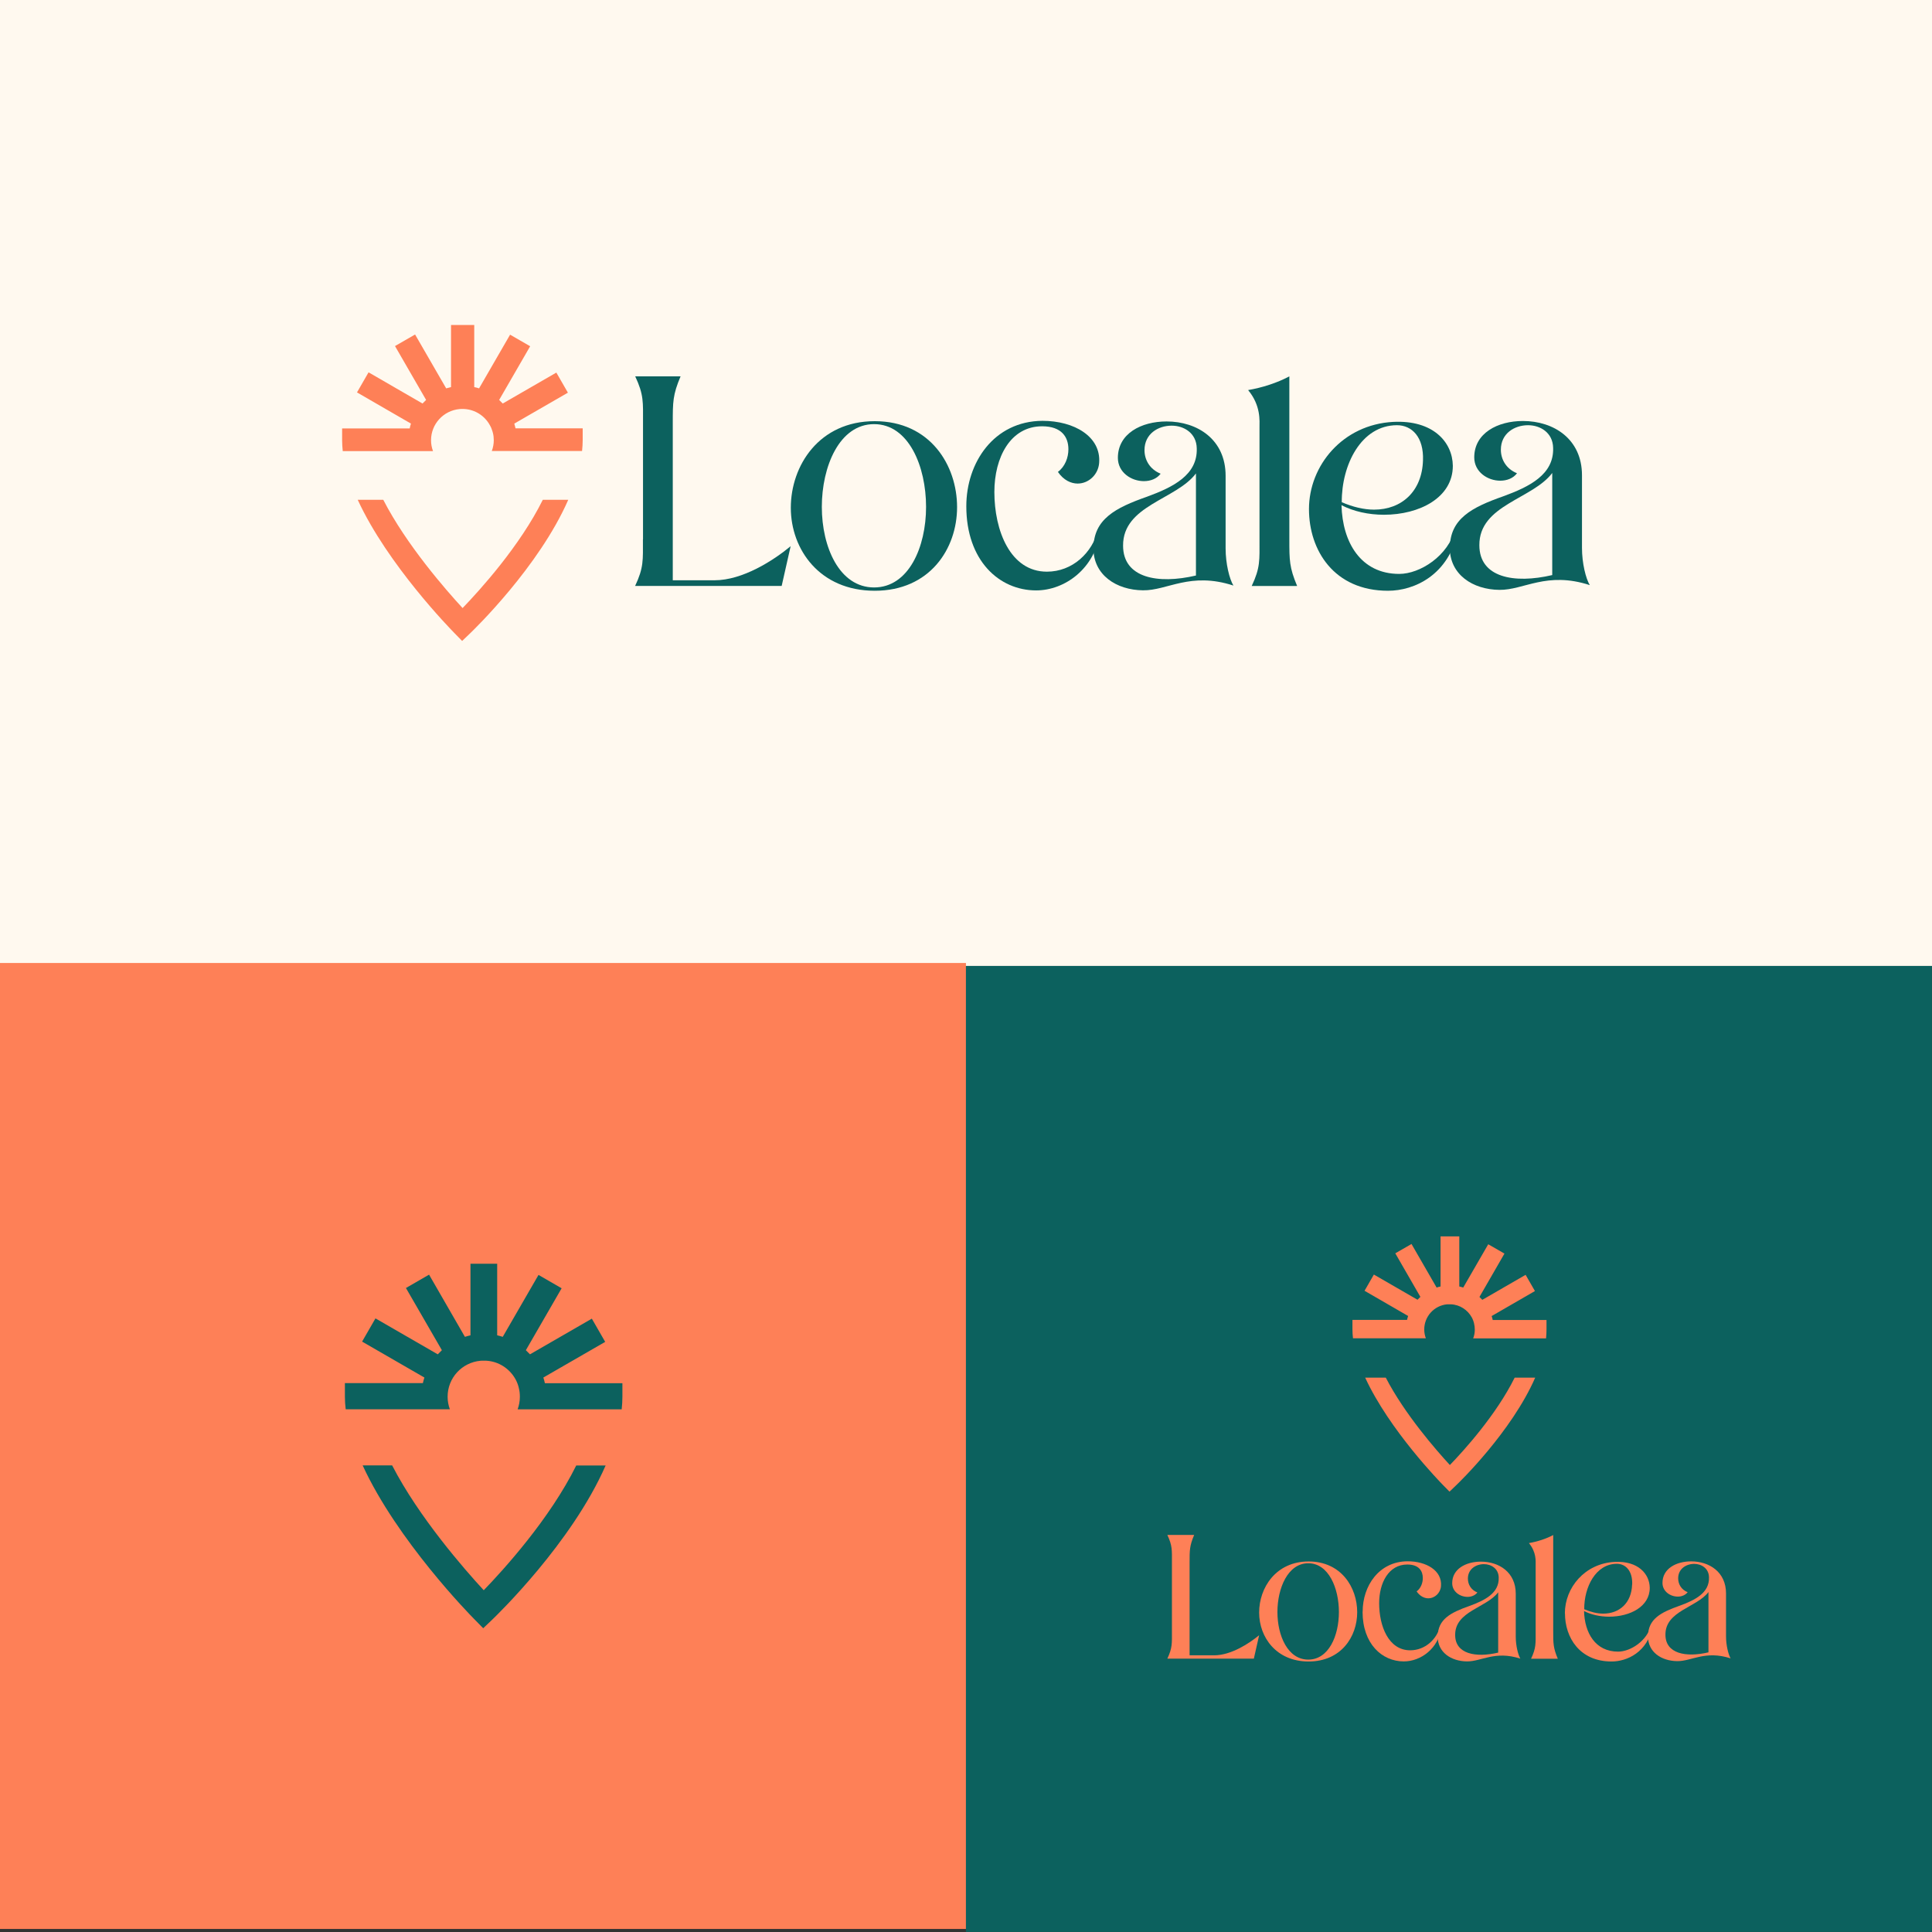
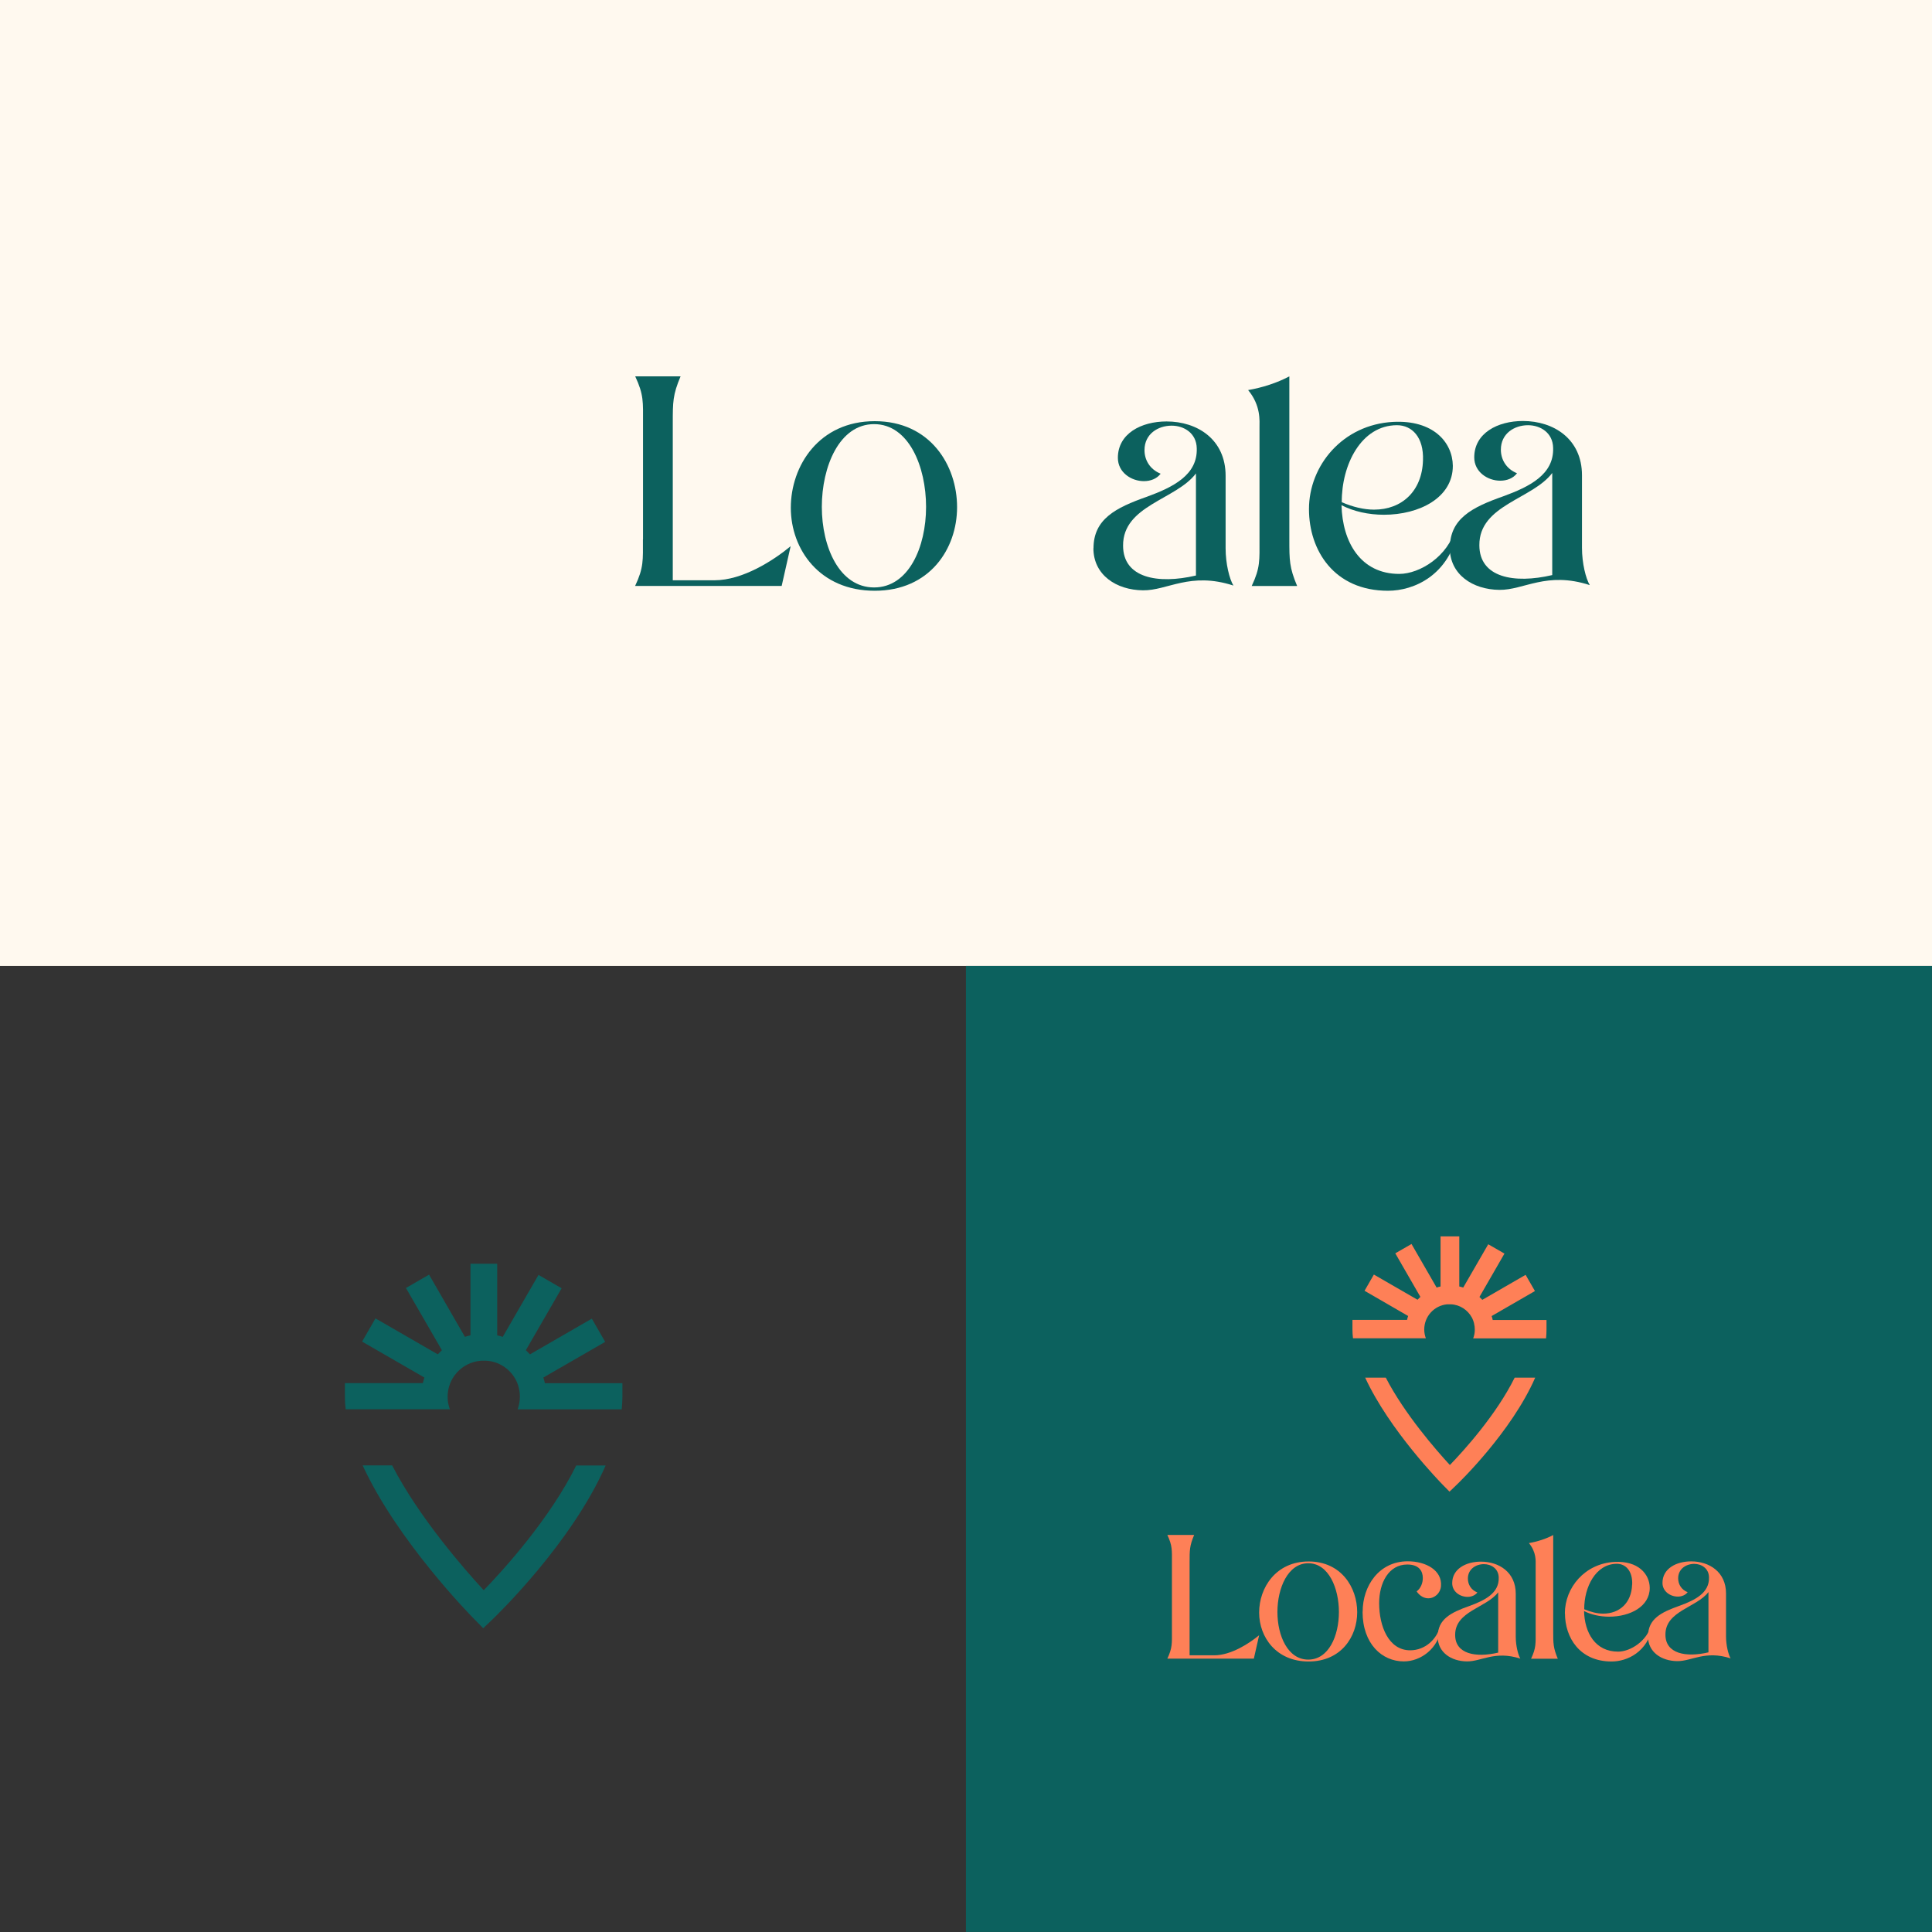
<svg xmlns="http://www.w3.org/2000/svg" id="Vrstva_2" data-name="Vrstva 2" viewBox="0 0 215.55 215.55">
  <rect x="0" y="0" width="215.55" height="215.55" fill="#333333" stroke="none" />
  <defs>
    <style>
      .cls-1 {
        fill: #fe8057;
      }

      .cls-2 {
        fill: #0c615e;
      }

      .cls-3 {
        fill: #fff9ef;
      }
    </style>
  </defs>
  <g id="Vrstva_1-2" data-name="Vrstva 1">
    <rect class="cls-3" width="215.55" height="107.77" />
-     <rect class="cls-1" y="107.44" width="107.77" height="107.77" />
    <rect class="cls-2" x="107.77" y="107.77" width="107.77" height="107.77" />
    <g>
      <path class="cls-1" d="M166.54,147.27c-.03-.15-.07-.29-.12-.44l4.83-2.79-1.04-1.81-4.83,2.79c-.1-.11-.21-.22-.32-.32l2.79-4.84-1.81-1.04-2.79,4.83c-.14-.05-.29-.08-.44-.12v-5.59h-2.09v5.59c-.15.03-.29.07-.44.12l-2.8-4.86-1.81,1.04,2.8,4.86c-.11.1-.22.21-.32.32l-4.87-2.81-1.04,1.81,4.86,2.81c-.05.14-.08.29-.12.44h-6.09v1.06c0,.32.02.65.06.99h8.13c-.11-.3-.18-.63-.18-.98,0-1.47,1.12-2.68,2.56-2.81.05,0,.09,0,.14,0,.04,0,.08,0,.13,0,.05,0,.1,0,.14,0,1.01.04,1.88.63,2.34,1.47.02.04.04.08.06.12.04.08.07.16.1.24.02.04.03.09.04.13.01.03.02.07.03.1,0,.03.02.06.02.09.05.21.08.44.08.67,0,.34-.06.67-.18.98h8.13c.03-.33.05-.66.05-.99v-1.06h-6.04ZM161.76,163.45c-1.52-1.65-5.06-5.7-7.15-9.75h-2.3c2.7,5.86,8.38,11.67,8.69,11.99l.72.73.74-.71c.32-.3,6.17-5.95,8.82-12.01h-2.29c-2.06,4.16-5.68,8.15-7.23,9.75Z" />
      <g>
        <path class="cls-1" d="M130.75,181.99v-7.67c0-1.38.06-1.85-.51-3.07h2.99c-.51,1.22-.51,1.69-.51,3.07v10.36h2.75c1.85,0,3.87-1.3,5.01-2.24l-.59,2.61h-9.65c.57-1.22.51-1.69.51-3.07Z" />
        <path class="cls-1" d="M140.48,179.91c0-2.77,1.87-5.7,5.52-5.7s5.42,2.91,5.42,5.66-1.81,5.5-5.42,5.5-5.52-2.71-5.52-5.46ZM149.38,179.85c0-2.65-1.14-5.44-3.42-5.44s-3.44,2.79-3.44,5.44,1.16,5.31,3.44,5.31,3.42-2.65,3.42-5.31Z" />
        <path class="cls-1" d="M152.03,179.81c0-2.87,1.81-5.6,5.01-5.62,2.1,0,3.87,1.04,3.73,2.77-.06.77-.69,1.36-1.42,1.36-.43,0-.92-.22-1.3-.77.47-.35.69-.94.69-1.49,0-.79-.43-1.51-1.73-1.51-2.08,0-3.14,2.04-3.14,4.32,0,2.54,1.04,5.25,3.46,5.25,1.69,0,2.99-1.24,3.38-2.77l.12.18c-.33,2.4-2.32,3.83-4.21,3.83-2.44,0-4.6-1.97-4.6-5.54Z" />
        <path class="cls-1" d="M160.41,182.58c0-1.93,1.45-2.67,3.52-3.4,1.73-.63,3.34-1.43,3.28-3.18-.02-1-.85-1.49-1.65-1.49-.9,0-1.79.55-1.79,1.61,0,.63.33,1.26,1.06,1.55-.26.33-.67.49-1.1.49-.83,0-1.71-.57-1.71-1.53,0-1.59,1.53-2.4,3.2-2.4,2.02,0,3.89,1.18,3.89,3.58v4.78c0,1.02.26,2.02.51,2.46-2.85-.92-4.34.33-5.96.31-1.75-.02-3.26-1-3.26-2.77ZM167.15,177.65c-1.3,1.73-4.82,2.1-4.8,4.76,0,2.12,2.28,2.56,4.8,1.97v-6.72Z" />
        <path class="cls-1" d="M170.82,185.06c.57-1.22.51-1.69.51-3.07v-7.35c0-.45.1-1.45-.75-2.48.92-.16,1.91-.47,2.71-.9v10.73c0,1.38,0,1.85.51,3.07h-2.99Z" />
        <path class="cls-1" d="M174.59,180c0-2.87,2.22-5.56,5.54-5.74,2.63-.14,3.91,1.34,3.93,2.89,0,2.1-2.2,3.22-4.54,3.22-1,0-2-.22-2.79-.63.06,2.44,1.26,4.53,3.8,4.53,1.35,0,3.23-1.16,3.71-3.01l.18.13c-.61,2.97-2.91,3.98-4.62,3.98-3.55,0-5.2-2.66-5.2-5.38ZM182.1,176.79c.06-1.53-.73-2.32-1.71-2.32-2.36,0-3.66,2.61-3.64,5.07.73.31,1.45.49,2.12.49,1.83,0,3.16-1.22,3.22-3.24Z" />
        <path class="cls-1" d="M183.87,182.55c0-1.93,1.45-2.67,3.52-3.4,1.73-.63,3.34-1.43,3.28-3.18-.02-1-.85-1.49-1.65-1.49-.9,0-1.79.55-1.79,1.61,0,.63.33,1.26,1.06,1.55-.26.33-.67.49-1.1.49-.83,0-1.71-.57-1.71-1.53,0-1.59,1.53-2.4,3.2-2.4,2.02,0,3.89,1.18,3.89,3.58v4.78c0,1.02.26,2.02.51,2.46-2.85-.92-4.34.33-5.96.31-1.75-.02-3.26-1-3.26-2.77ZM190.61,177.62c-1.3,1.73-4.82,2.1-4.8,4.76,0,2.12,2.28,2.56,4.8,1.97v-6.72Z" />
      </g>
    </g>
    <g>
-       <path class="cls-1" d="M57.52,47.8c-.04-.18-.09-.36-.14-.54l5.98-3.45-1.29-2.24-5.98,3.45c-.13-.14-.26-.27-.4-.4l3.46-5.99-2.24-1.29-3.46,5.99c-.18-.06-.36-.11-.54-.14v-6.93h-2.59v6.93c-.18.04-.36.09-.54.14l-3.47-6.01-2.24,1.29,3.47,6.01c-.14.13-.27.26-.4.4l-6.02-3.48-1.29,2.24,6.02,3.48c-.06.18-.11.36-.14.54h-7.54v1.31c0,.4.03.81.07,1.22h10.07c-.14-.38-.22-.78-.22-1.21,0-1.82,1.39-3.31,3.17-3.48.06,0,.12,0,.17-.01.05,0,.1,0,.16,0,.06,0,.12,0,.18,0,1.25.06,2.33.78,2.89,1.82.03.05.05.1.08.15.05.09.09.19.12.29.02.05.04.11.06.16.01.04.03.08.04.13.01.04.02.07.03.11.07.27.1.54.1.82,0,.43-.08.83-.22,1.21h10.07c.04-.41.07-.82.07-1.22v-1.31h-7.48ZM51.61,67.84c-1.88-2.04-6.27-7.06-8.85-12.08h-2.85c3.34,7.26,10.38,14.45,10.76,14.84l.89.91.92-.88c.39-.38,7.63-7.36,10.92-14.87h-2.84c-2.55,5.15-7.03,10.09-8.95,12.08Z" />
      <path class="cls-2" d="M71.74,60.18v-12.99c0-2.33.1-3.13-.87-5.2h5.06c-.87,2.06-.87,2.86-.87,5.2v17.55h4.66c3.13,0,6.56-2.2,8.49-3.8l-1,4.43h-16.35c.97-2.06.87-2.86.87-5.2Z" />
      <path class="cls-2" d="M88.23,56.65c0-4.7,3.16-9.66,9.36-9.66s9.19,4.93,9.19,9.59-3.06,9.33-9.19,9.33-9.36-4.6-9.36-9.26ZM103.32,56.55c0-4.5-1.93-9.23-5.8-9.23s-5.83,4.73-5.83,9.23,1.97,8.99,5.83,8.99,5.8-4.5,5.8-8.99Z" />
-       <path class="cls-2" d="M107.81,56.48c0-4.86,3.06-9.49,8.49-9.53,3.56,0,6.56,1.77,6.33,4.7-.1,1.3-1.17,2.3-2.4,2.3-.73,0-1.57-.37-2.2-1.3.8-.6,1.17-1.6,1.17-2.53,0-1.33-.73-2.56-2.93-2.56-3.53,0-5.33,3.46-5.33,7.33,0,4.3,1.77,8.89,5.86,8.89,2.86,0,5.06-2.1,5.73-4.7l.2.3c-.57,4.06-3.93,6.49-7.13,6.49-4.13,0-7.79-3.33-7.79-9.39Z" />
      <path class="cls-2" d="M122,61.18c0-3.26,2.46-4.53,5.96-5.76,2.93-1.07,5.66-2.43,5.56-5.4-.03-1.7-1.43-2.53-2.8-2.53-1.53,0-3.03.93-3.03,2.73,0,1.07.57,2.13,1.8,2.63-.43.57-1.13.83-1.87.83-1.4,0-2.9-.97-2.9-2.6,0-2.7,2.6-4.06,5.43-4.06,3.43,0,6.59,2,6.59,6.06v8.09c0,1.73.43,3.43.87,4.16-4.83-1.57-7.36.57-10.09.53-2.96-.03-5.53-1.7-5.53-4.7ZM133.43,52.82c-2.2,2.93-8.16,3.56-8.13,8.06,0,3.6,3.86,4.33,8.13,3.33v-11.39Z" />
      <path class="cls-2" d="M139.65,65.38c.97-2.06.87-2.86.87-5.2v-12.46c0-.77.17-2.46-1.27-4.2,1.57-.27,3.23-.8,4.6-1.53v18.19c0,2.33,0,3.13.87,5.2h-5.06Z" />
      <path class="cls-2" d="M146.04,56.8c0-4.86,3.76-9.43,9.39-9.73,4.46-.23,6.63,2.26,6.66,4.9,0,3.56-3.73,5.46-7.69,5.46-1.7,0-3.4-.37-4.73-1.07.1,4.13,2.14,7.67,6.44,7.67,2.29,0,5.48-1.97,6.28-5.1l.3.23c-1.03,5.03-4.93,6.75-7.83,6.75-6.02,0-8.82-4.51-8.82-9.11ZM158.76,51.37c.1-2.6-1.23-3.93-2.9-3.93-4,0-6.19,4.43-6.16,8.59,1.23.53,2.46.83,3.6.83,3.1,0,5.36-2.06,5.46-5.5Z" />
      <path class="cls-2" d="M161.76,61.13c0-3.26,2.46-4.53,5.96-5.76,2.93-1.07,5.66-2.43,5.56-5.4-.03-1.7-1.43-2.53-2.8-2.53-1.53,0-3.03.93-3.03,2.73,0,1.07.57,2.13,1.8,2.63-.43.57-1.13.83-1.87.83-1.4,0-2.9-.97-2.9-2.6,0-2.7,2.6-4.06,5.43-4.06,3.43,0,6.59,2,6.59,6.06v8.09c0,1.73.43,3.43.87,4.16-4.83-1.57-7.36.57-10.09.53-2.96-.03-5.53-1.7-5.53-4.7ZM173.18,52.77c-2.2,2.93-8.16,3.56-8.13,8.06,0,3.6,3.86,4.33,8.13,3.33v-11.39Z" />
    </g>
    <path class="cls-2" d="M60.79,154.31c-.05-.21-.1-.42-.17-.62l6.9-3.98-1.49-2.59-6.9,3.98c-.15-.16-.3-.31-.46-.46l3.99-6.91-2.58-1.49-3.99,6.91c-.2-.07-.41-.12-.62-.17v-7.99h-2.98v7.99c-.21.05-.42.1-.62.17l-4-6.94-2.58,1.49,4.01,6.94c-.16.15-.31.3-.46.46l-6.95-4.01-1.49,2.59,6.95,4.01c-.07.2-.12.41-.17.62h-8.7v1.51c0,.46.03.93.09,1.41h11.62c-.16-.44-.25-.9-.25-1.4,0-2.1,1.6-3.82,3.66-4.01.07,0,.13,0,.2-.01.06,0,.12,0,.18,0,.07,0,.14,0,.21,0,1.45.06,2.69.9,3.34,2.1.03.06.06.12.09.18.05.11.1.22.14.34.02.06.04.12.06.18.02.05.03.1.04.15.01.04.02.09.03.13.08.31.11.62.11.95,0,.49-.09.96-.25,1.4h11.61c.05-.48.08-.94.08-1.41v-1.51h-8.63ZM53.97,177.42c-2.17-2.35-7.24-8.15-10.22-13.93h-3.29c3.85,8.37,11.97,16.67,12.42,17.12l1.03,1.05,1.06-1.01c.45-.44,8.81-8.49,12.6-17.15h-3.28c-2.94,5.95-8.11,11.64-10.33,13.93Z" />
  </g>
</svg>